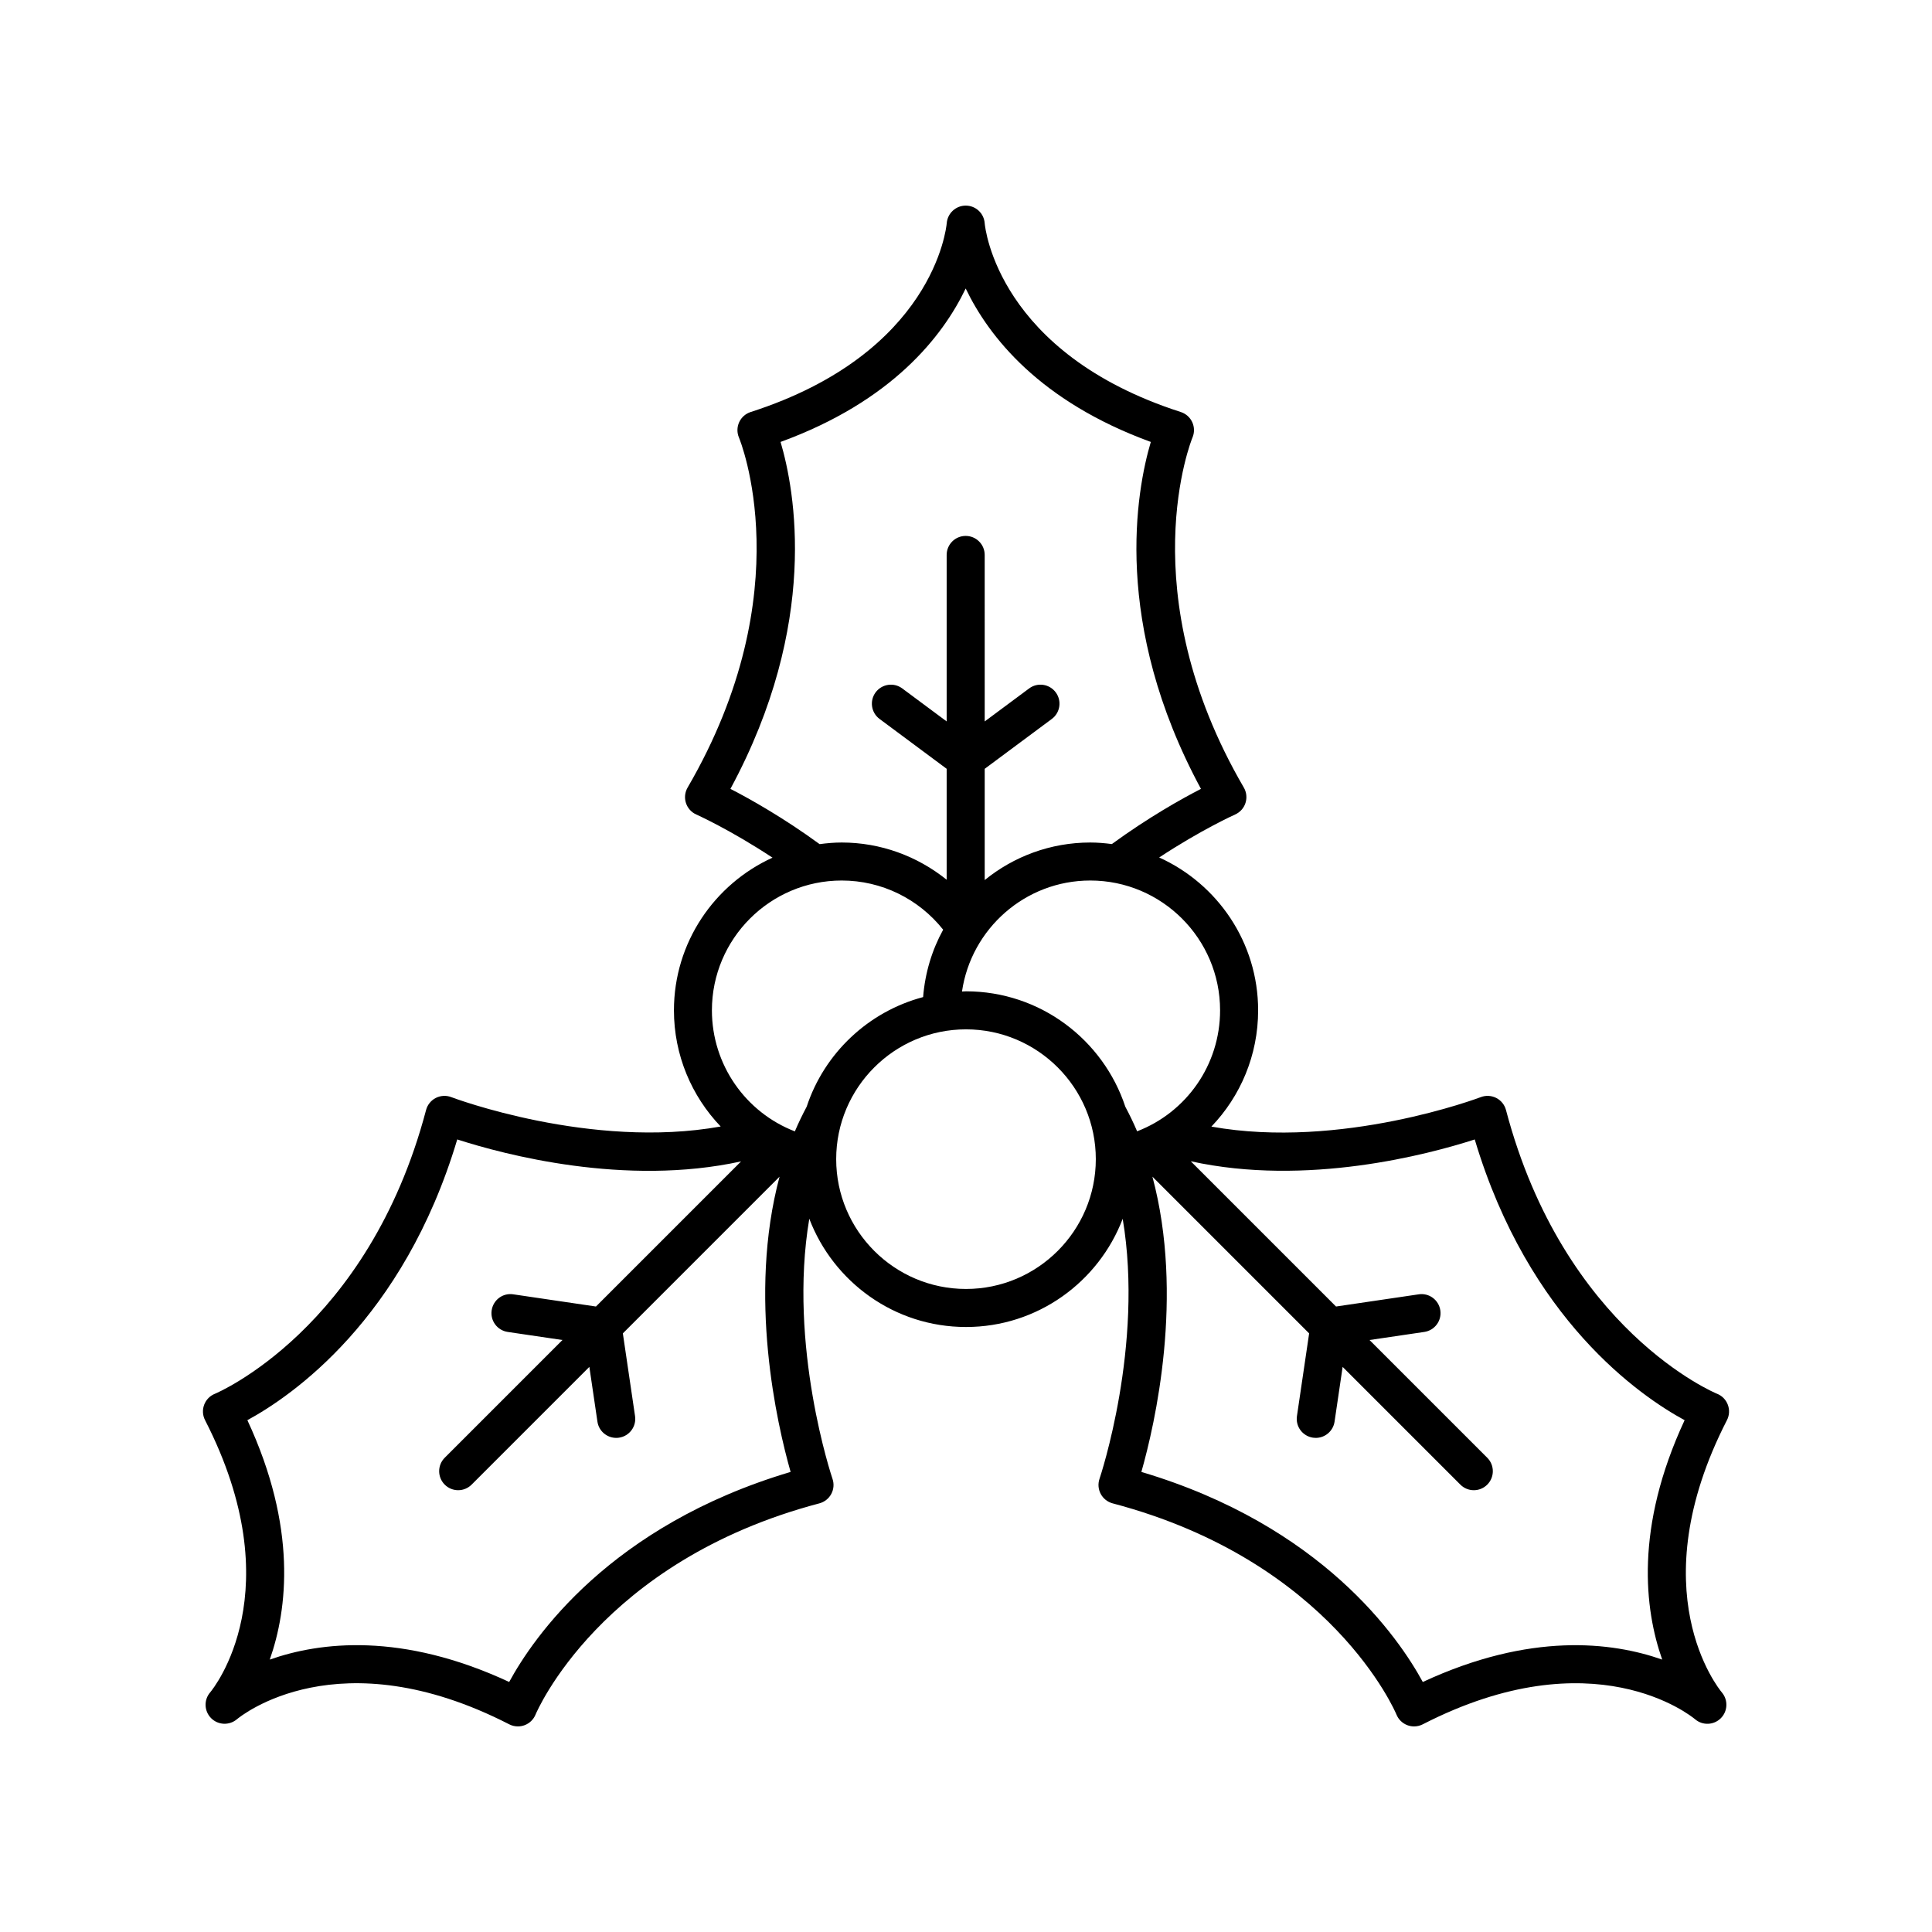
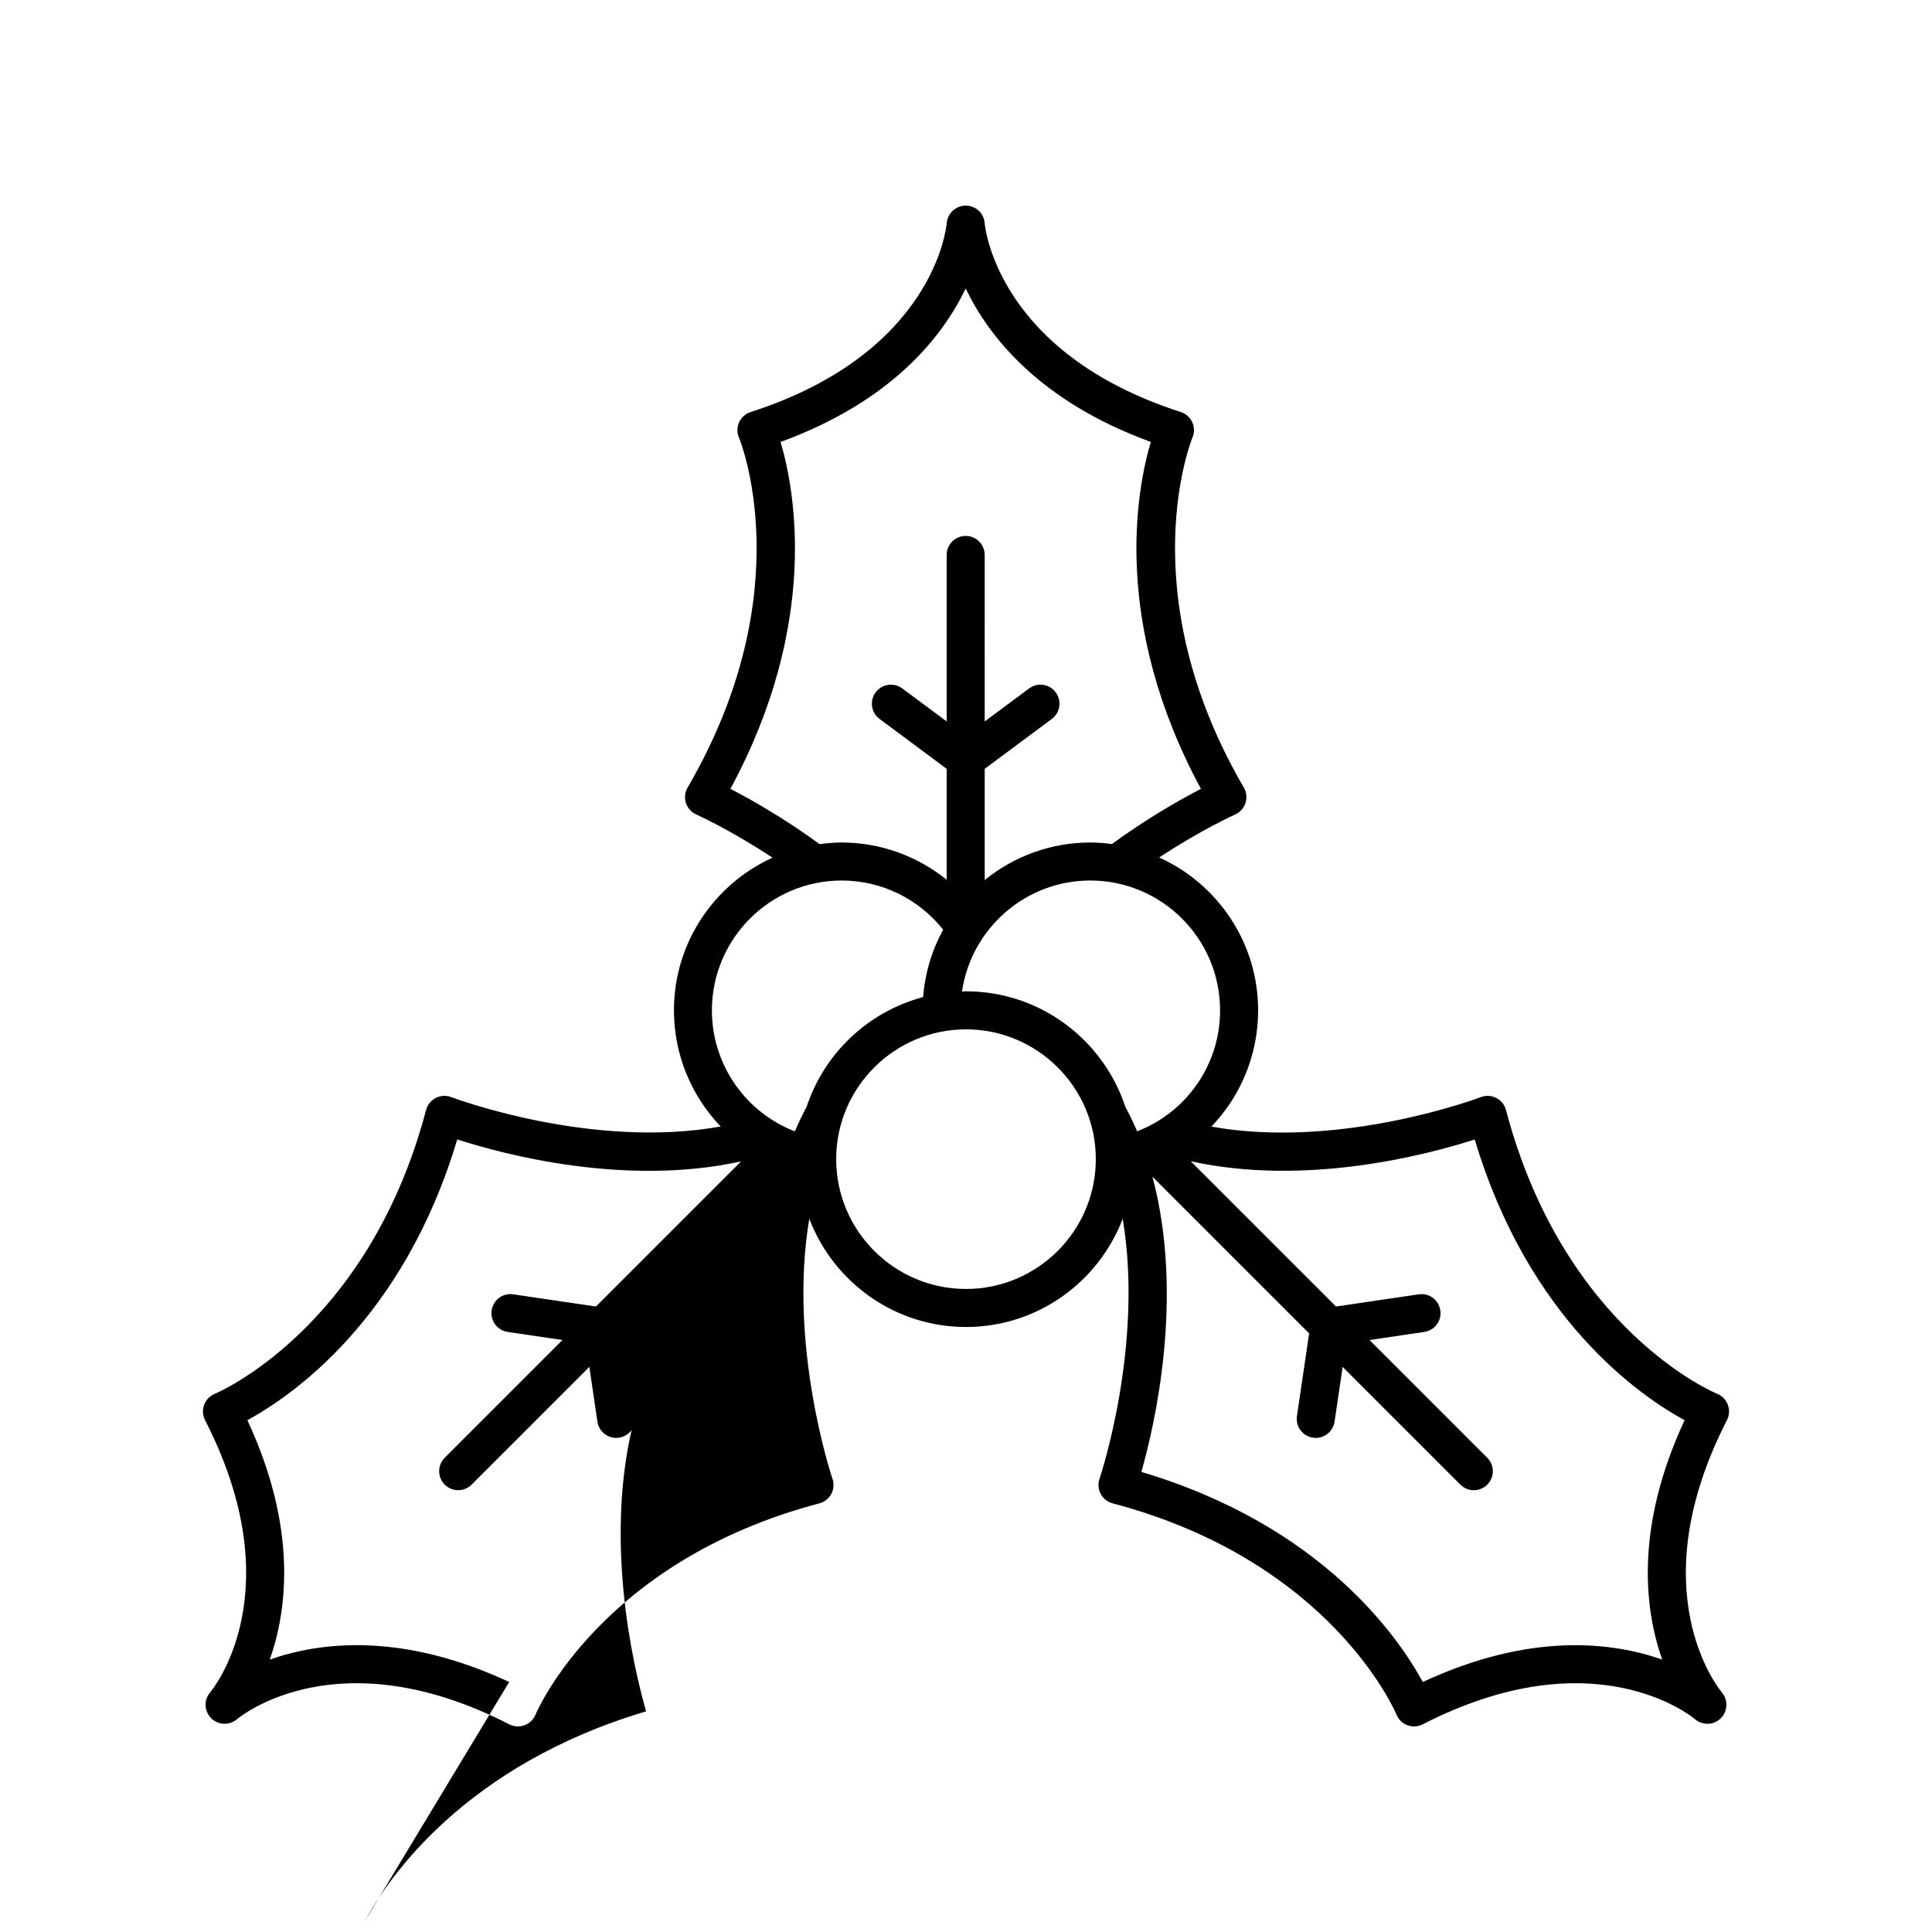
<svg xmlns="http://www.w3.org/2000/svg" fill="#000000" width="800px" height="800px" version="1.1" viewBox="144 144 512 512">
-   <path d="m599.05 513.37c-0.402-0.16-40.547-16.816-55.949-75.203-0.363-1.383-1.305-2.547-2.578-3.199-1.277-0.648-2.781-0.727-4.102-0.215-0.398 0.152-37.016 13.973-71.391 7.809 7.715-8.043 12.387-18.926 12.387-30.809 0-18.012-10.781-33.527-26.219-40.512 11.215-7.391 20.012-11.34 20.117-11.387 1.309-0.582 2.312-1.691 2.75-3.055 0.441-1.363 0.281-2.848-0.438-4.086-30.234-51.91-13.781-92.352-13.617-92.738 0.562-1.305 0.543-2.781-0.043-4.074-0.586-1.289-1.691-2.273-3.039-2.707-48.402-15.578-51.855-48.695-51.98-50.07-0.203-2.613-2.375-4.621-5-4.633h-0.023c-2.613 0-4.793 2.008-5.023 4.609-0.121 1.402-3.578 34.52-51.98 50.098-1.348 0.434-2.457 1.418-3.039 2.707-0.586 1.293-0.605 2.769-0.043 4.074 0.172 0.398 16.766 40.562-13.617 92.738-0.719 1.238-0.879 2.723-0.438 4.086 0.438 1.363 1.441 2.477 2.75 3.055 0.105 0.047 8.938 4.012 20.188 11.434-15.383 7.008-26.121 22.488-26.121 40.465 0 11.836 4.672 22.73 12.387 30.781-34.391 6.172-71-7.633-71.395-7.785-1.324-0.512-2.824-0.434-4.102 0.215-1.273 0.652-2.215 1.816-2.578 3.199-15.336 58.09-55.57 75.047-55.961 75.203-1.32 0.527-2.352 1.586-2.848 2.914-0.496 1.328-0.414 2.805 0.234 4.066 23.211 45.238 2.238 71.105 1.348 72.164-1.703 1.988-1.59 4.945 0.254 6.812 1.844 1.863 4.816 1.996 6.828 0.309 1.082-0.902 26.922-21.887 72.188 1.332 0.715 0.367 1.5 0.551 2.289 0.551 0.594 0 1.195-0.105 1.766-0.316 1.324-0.488 2.387-1.523 2.918-2.832 0.164-0.406 17.121-40.633 75.207-55.961 1.352-0.355 2.5-1.262 3.16-2.496 0.66-1.234 0.777-2.688 0.32-4.012-0.148-0.438-11.836-35.227-6.148-68.922 6.387 16.742 22.57 28.691 41.535 28.691 18.953 0 35.133-11.938 41.523-28.672 5.66 33.66-5.992 68.465-6.144 68.902-0.453 1.324-0.336 2.777 0.324 4.012 0.66 1.234 1.805 2.137 3.16 2.496 58.086 15.328 75.043 55.551 75.199 55.945 0.527 1.32 1.586 2.352 2.914 2.848 0.57 0.215 1.172 0.32 1.766 0.32 0.793 0 1.578-0.188 2.297-0.555 45.246-23.211 71.109-2.234 72.168-1.348 1.992 1.703 4.945 1.594 6.809-0.254 1.863-1.844 1.992-4.82 0.309-6.828-0.906-1.078-21.879-26.945 1.332-72.184 0.648-1.262 0.734-2.738 0.234-4.066-0.492-1.332-1.523-2.391-2.844-2.918zm-261.48-160.31c23.684-43.863 17.074-79.148 13.289-91.941 29.504-10.766 42.953-27.934 49.059-40.668 6.106 12.734 19.551 29.902 49.059 40.668-3.785 12.793-10.395 48.078 13.289 91.941-5.215 2.684-13.98 7.598-23.613 14.625-1.875-0.242-3.773-0.41-5.715-0.41-10.598 0-20.332 3.738-27.98 9.949v-29.48l17.785-13.215c2.234-1.66 2.695-4.812 1.039-7.047-1.664-2.234-4.812-2.707-7.051-1.039l-11.773 8.746-0.004-44.125c0-2.781-2.254-5.039-5.039-5.039-2.785 0-5.039 2.254-5.039 5.039v44.121l-11.773-8.746c-2.238-1.66-5.387-1.188-7.051 1.039-1.656 2.234-1.195 5.387 1.039 7.047l17.785 13.215v29.398c-7.793-6.266-17.523-9.863-27.812-9.863-1.988 0-3.934 0.176-5.856 0.43-9.641-7.035-18.422-11.957-23.637-14.645zm-58.629 236.68c-28.477-13.254-50.129-10.621-63.449-5.93 4.688-13.324 7.316-34.969-5.934-63.449 11.719-6.367 41.348-26.641 55.617-74.398 12.367 3.988 44.496 12.559 75.219 5.82l-38.457 38.457-21.922-3.231c-2.773-0.426-5.312 1.5-5.719 4.25-0.41 2.754 1.496 5.312 4.25 5.719l14.512 2.141-31.199 31.199c-1.969 1.969-1.969 5.156 0 7.125 0.984 0.984 2.273 1.477 3.562 1.477s2.578-0.492 3.562-1.477l31.203-31.203 2.141 14.516c0.367 2.504 2.519 4.301 4.981 4.301 0.242 0 0.492-0.016 0.738-0.055 2.754-0.406 4.66-2.965 4.25-5.719l-3.231-21.922 41.531-41.531c-8.473 31.613-0.684 65.555 2.926 78.246-47.902 14.242-68.207 43.926-74.582 55.664zm78.832-152.44c-1.141 2.144-2.191 4.32-3.129 6.527-13.035-5.031-21.98-17.652-21.98-32.078 0-18.969 15.434-34.402 34.402-34.402 10.559 0 20.379 4.848 26.883 13.031-2.957 5.375-4.805 11.43-5.312 17.859-14.547 3.856-26.184 14.871-30.863 29.062zm42.227 48.289c-18.965 0-34.402-15.43-34.402-34.402 0-18.965 15.434-34.398 34.402-34.398 18.965 0 34.402 15.43 34.402 34.402-0.004 18.969-15.438 34.398-34.402 34.398zm42.223-48.289c-5.852-17.738-22.551-30.59-42.223-30.59-0.359 0-0.707 0.047-1.062 0.055 2.426-16.609 16.727-29.418 33.996-29.418 18.965 0 34.402 15.43 34.402 34.402 0 14.473-8.941 27.039-21.988 32.059-0.938-2.203-1.984-4.371-3.125-6.508zm142.28 146.51c-13.32-4.684-34.965-7.316-63.449 5.934-6.375-11.738-26.68-41.422-74.578-55.668 3.609-12.691 11.398-46.633 2.926-78.246l41.531 41.531-3.231 21.922c-0.41 2.754 1.496 5.312 4.25 5.719 0.246 0.035 0.496 0.055 0.738 0.055 2.461 0 4.609-1.801 4.981-4.301l2.141-14.516 31.203 31.203c0.984 0.984 2.273 1.477 3.562 1.477s2.578-0.492 3.562-1.477c1.969-1.969 1.969-5.156 0-7.125l-31.199-31.199 14.512-2.141c2.754-0.406 4.66-2.965 4.25-5.719-0.402-2.746-2.957-4.668-5.719-4.25l-21.922 3.231-38.492-38.492c30.734 6.762 62.891-1.793 75.254-5.781 14.27 47.766 43.891 68.027 55.617 74.398-13.254 28.48-10.625 50.125-5.938 63.445z" />
+   <path d="m599.05 513.37c-0.402-0.16-40.547-16.816-55.949-75.203-0.363-1.383-1.305-2.547-2.578-3.199-1.277-0.648-2.781-0.727-4.102-0.215-0.398 0.152-37.016 13.973-71.391 7.809 7.715-8.043 12.387-18.926 12.387-30.809 0-18.012-10.781-33.527-26.219-40.512 11.215-7.391 20.012-11.34 20.117-11.387 1.309-0.582 2.312-1.691 2.75-3.055 0.441-1.363 0.281-2.848-0.438-4.086-30.234-51.91-13.781-92.352-13.617-92.738 0.562-1.305 0.543-2.781-0.043-4.074-0.586-1.289-1.691-2.273-3.039-2.707-48.402-15.578-51.855-48.695-51.98-50.07-0.203-2.613-2.375-4.621-5-4.633h-0.023c-2.613 0-4.793 2.008-5.023 4.609-0.121 1.402-3.578 34.52-51.98 50.098-1.348 0.434-2.457 1.418-3.039 2.707-0.586 1.293-0.605 2.769-0.043 4.074 0.172 0.398 16.766 40.562-13.617 92.738-0.719 1.238-0.879 2.723-0.438 4.086 0.438 1.363 1.441 2.477 2.75 3.055 0.105 0.047 8.938 4.012 20.188 11.434-15.383 7.008-26.121 22.488-26.121 40.465 0 11.836 4.672 22.73 12.387 30.781-34.391 6.172-71-7.633-71.395-7.785-1.324-0.512-2.824-0.434-4.102 0.215-1.273 0.652-2.215 1.816-2.578 3.199-15.336 58.09-55.57 75.047-55.961 75.203-1.32 0.527-2.352 1.586-2.848 2.914-0.496 1.328-0.414 2.805 0.234 4.066 23.211 45.238 2.238 71.105 1.348 72.164-1.703 1.988-1.59 4.945 0.254 6.812 1.844 1.863 4.816 1.996 6.828 0.309 1.082-0.902 26.922-21.887 72.188 1.332 0.715 0.367 1.5 0.551 2.289 0.551 0.594 0 1.195-0.105 1.766-0.316 1.324-0.488 2.387-1.523 2.918-2.832 0.164-0.406 17.121-40.633 75.207-55.961 1.352-0.355 2.5-1.262 3.16-2.496 0.66-1.234 0.777-2.688 0.32-4.012-0.148-0.438-11.836-35.227-6.148-68.922 6.387 16.742 22.57 28.691 41.535 28.691 18.953 0 35.133-11.938 41.523-28.672 5.66 33.66-5.992 68.465-6.144 68.902-0.453 1.324-0.336 2.777 0.324 4.012 0.66 1.234 1.805 2.137 3.16 2.496 58.086 15.328 75.043 55.551 75.199 55.945 0.527 1.32 1.586 2.352 2.914 2.848 0.57 0.215 1.172 0.32 1.766 0.32 0.793 0 1.578-0.188 2.297-0.555 45.246-23.211 71.109-2.234 72.168-1.348 1.992 1.703 4.945 1.594 6.809-0.254 1.863-1.844 1.992-4.82 0.309-6.828-0.906-1.078-21.879-26.945 1.332-72.184 0.648-1.262 0.734-2.738 0.234-4.066-0.492-1.332-1.523-2.391-2.844-2.918zm-261.48-160.31c23.684-43.863 17.074-79.148 13.289-91.941 29.504-10.766 42.953-27.934 49.059-40.668 6.106 12.734 19.551 29.902 49.059 40.668-3.785 12.793-10.395 48.078 13.289 91.941-5.215 2.684-13.98 7.598-23.613 14.625-1.875-0.242-3.773-0.41-5.715-0.41-10.598 0-20.332 3.738-27.98 9.949v-29.48l17.785-13.215c2.234-1.66 2.695-4.812 1.039-7.047-1.664-2.234-4.812-2.707-7.051-1.039l-11.773 8.746-0.004-44.125c0-2.781-2.254-5.039-5.039-5.039-2.785 0-5.039 2.254-5.039 5.039v44.121l-11.773-8.746c-2.238-1.66-5.387-1.188-7.051 1.039-1.656 2.234-1.195 5.387 1.039 7.047l17.785 13.215v29.398c-7.793-6.266-17.523-9.863-27.812-9.863-1.988 0-3.934 0.176-5.856 0.43-9.641-7.035-18.422-11.957-23.637-14.645zm-58.629 236.68c-28.477-13.254-50.129-10.621-63.449-5.93 4.688-13.324 7.316-34.969-5.934-63.449 11.719-6.367 41.348-26.641 55.617-74.398 12.367 3.988 44.496 12.559 75.219 5.82l-38.457 38.457-21.922-3.231c-2.773-0.426-5.312 1.5-5.719 4.25-0.41 2.754 1.496 5.312 4.25 5.719l14.512 2.141-31.199 31.199c-1.969 1.969-1.969 5.156 0 7.125 0.984 0.984 2.273 1.477 3.562 1.477s2.578-0.492 3.562-1.477l31.203-31.203 2.141 14.516c0.367 2.504 2.519 4.301 4.981 4.301 0.242 0 0.492-0.016 0.738-0.055 2.754-0.406 4.66-2.965 4.25-5.719c-8.473 31.613-0.684 65.555 2.926 78.246-47.902 14.242-68.207 43.926-74.582 55.664zm78.832-152.44c-1.141 2.144-2.191 4.32-3.129 6.527-13.035-5.031-21.98-17.652-21.98-32.078 0-18.969 15.434-34.402 34.402-34.402 10.559 0 20.379 4.848 26.883 13.031-2.957 5.375-4.805 11.43-5.312 17.859-14.547 3.856-26.184 14.871-30.863 29.062zm42.227 48.289c-18.965 0-34.402-15.43-34.402-34.402 0-18.965 15.434-34.398 34.402-34.398 18.965 0 34.402 15.43 34.402 34.402-0.004 18.969-15.438 34.398-34.402 34.398zm42.223-48.289c-5.852-17.738-22.551-30.59-42.223-30.59-0.359 0-0.707 0.047-1.062 0.055 2.426-16.609 16.727-29.418 33.996-29.418 18.965 0 34.402 15.43 34.402 34.402 0 14.473-8.941 27.039-21.988 32.059-0.938-2.203-1.984-4.371-3.125-6.508zm142.28 146.51c-13.32-4.684-34.965-7.316-63.449 5.934-6.375-11.738-26.68-41.422-74.578-55.668 3.609-12.691 11.398-46.633 2.926-78.246l41.531 41.531-3.231 21.922c-0.41 2.754 1.496 5.312 4.25 5.719 0.246 0.035 0.496 0.055 0.738 0.055 2.461 0 4.609-1.801 4.981-4.301l2.141-14.516 31.203 31.203c0.984 0.984 2.273 1.477 3.562 1.477s2.578-0.492 3.562-1.477c1.969-1.969 1.969-5.156 0-7.125l-31.199-31.199 14.512-2.141c2.754-0.406 4.66-2.965 4.25-5.719-0.402-2.746-2.957-4.668-5.719-4.25l-21.922 3.231-38.492-38.492c30.734 6.762 62.891-1.793 75.254-5.781 14.27 47.766 43.891 68.027 55.617 74.398-13.254 28.48-10.625 50.125-5.938 63.445z" />
</svg>